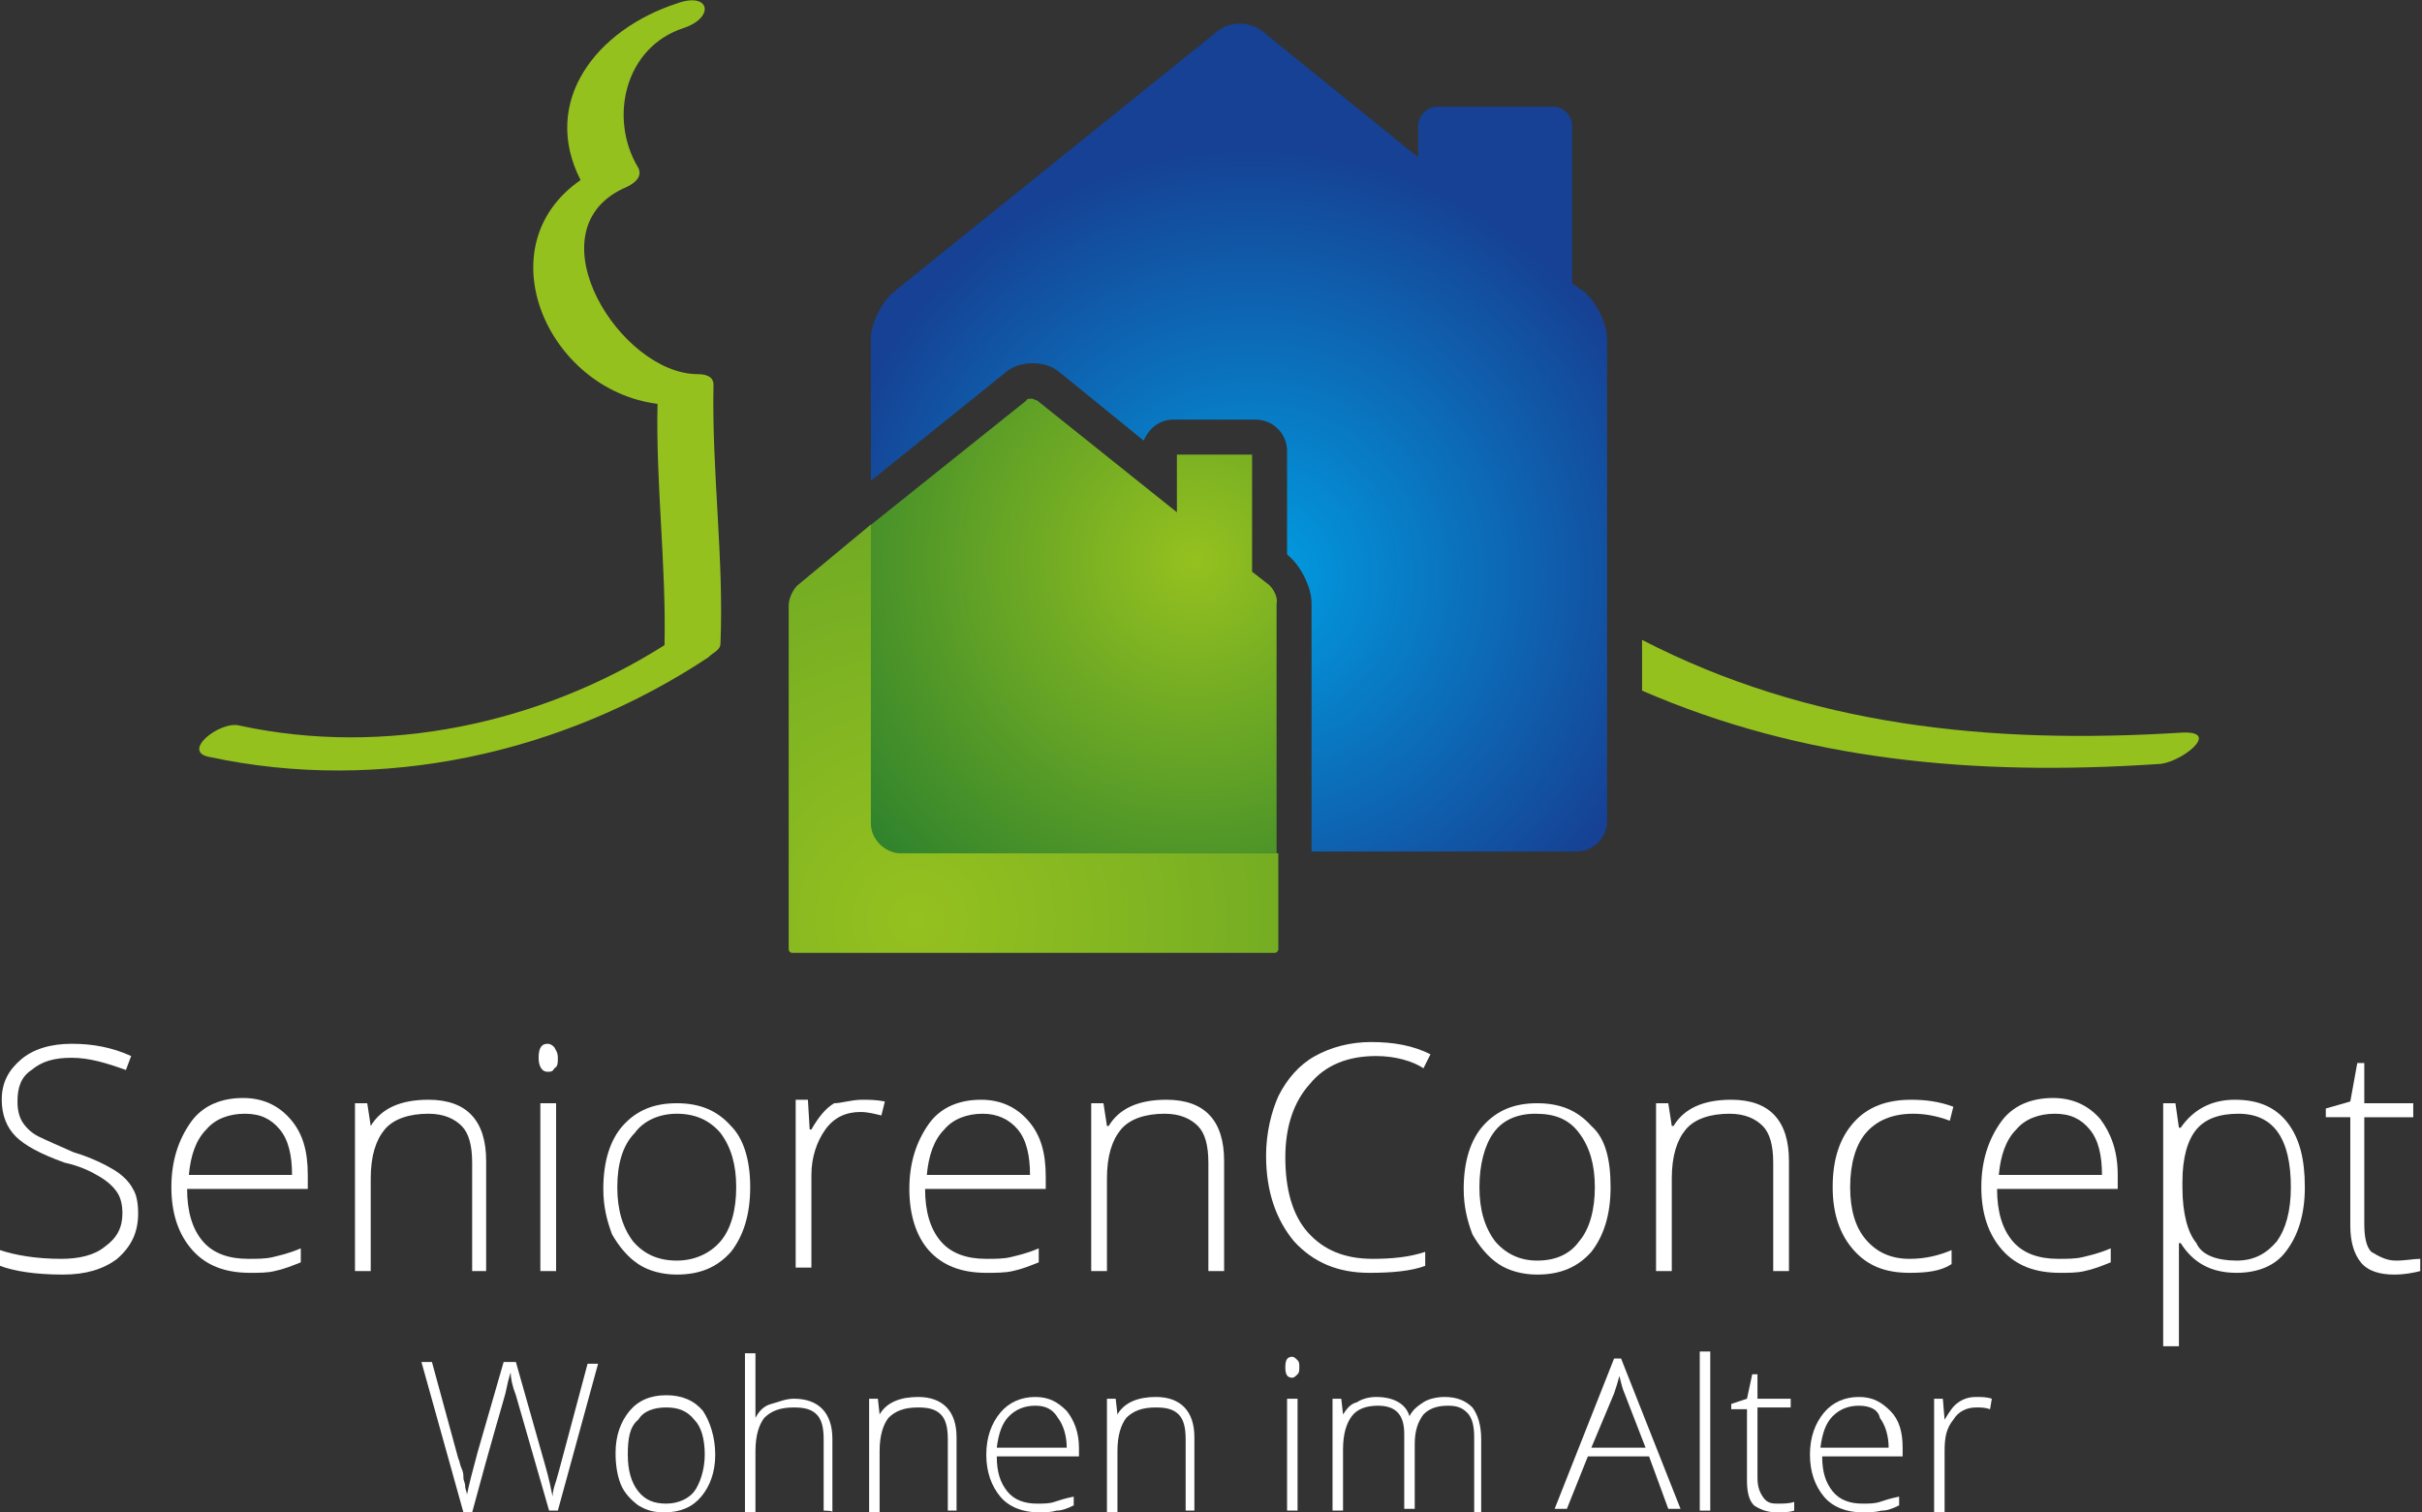
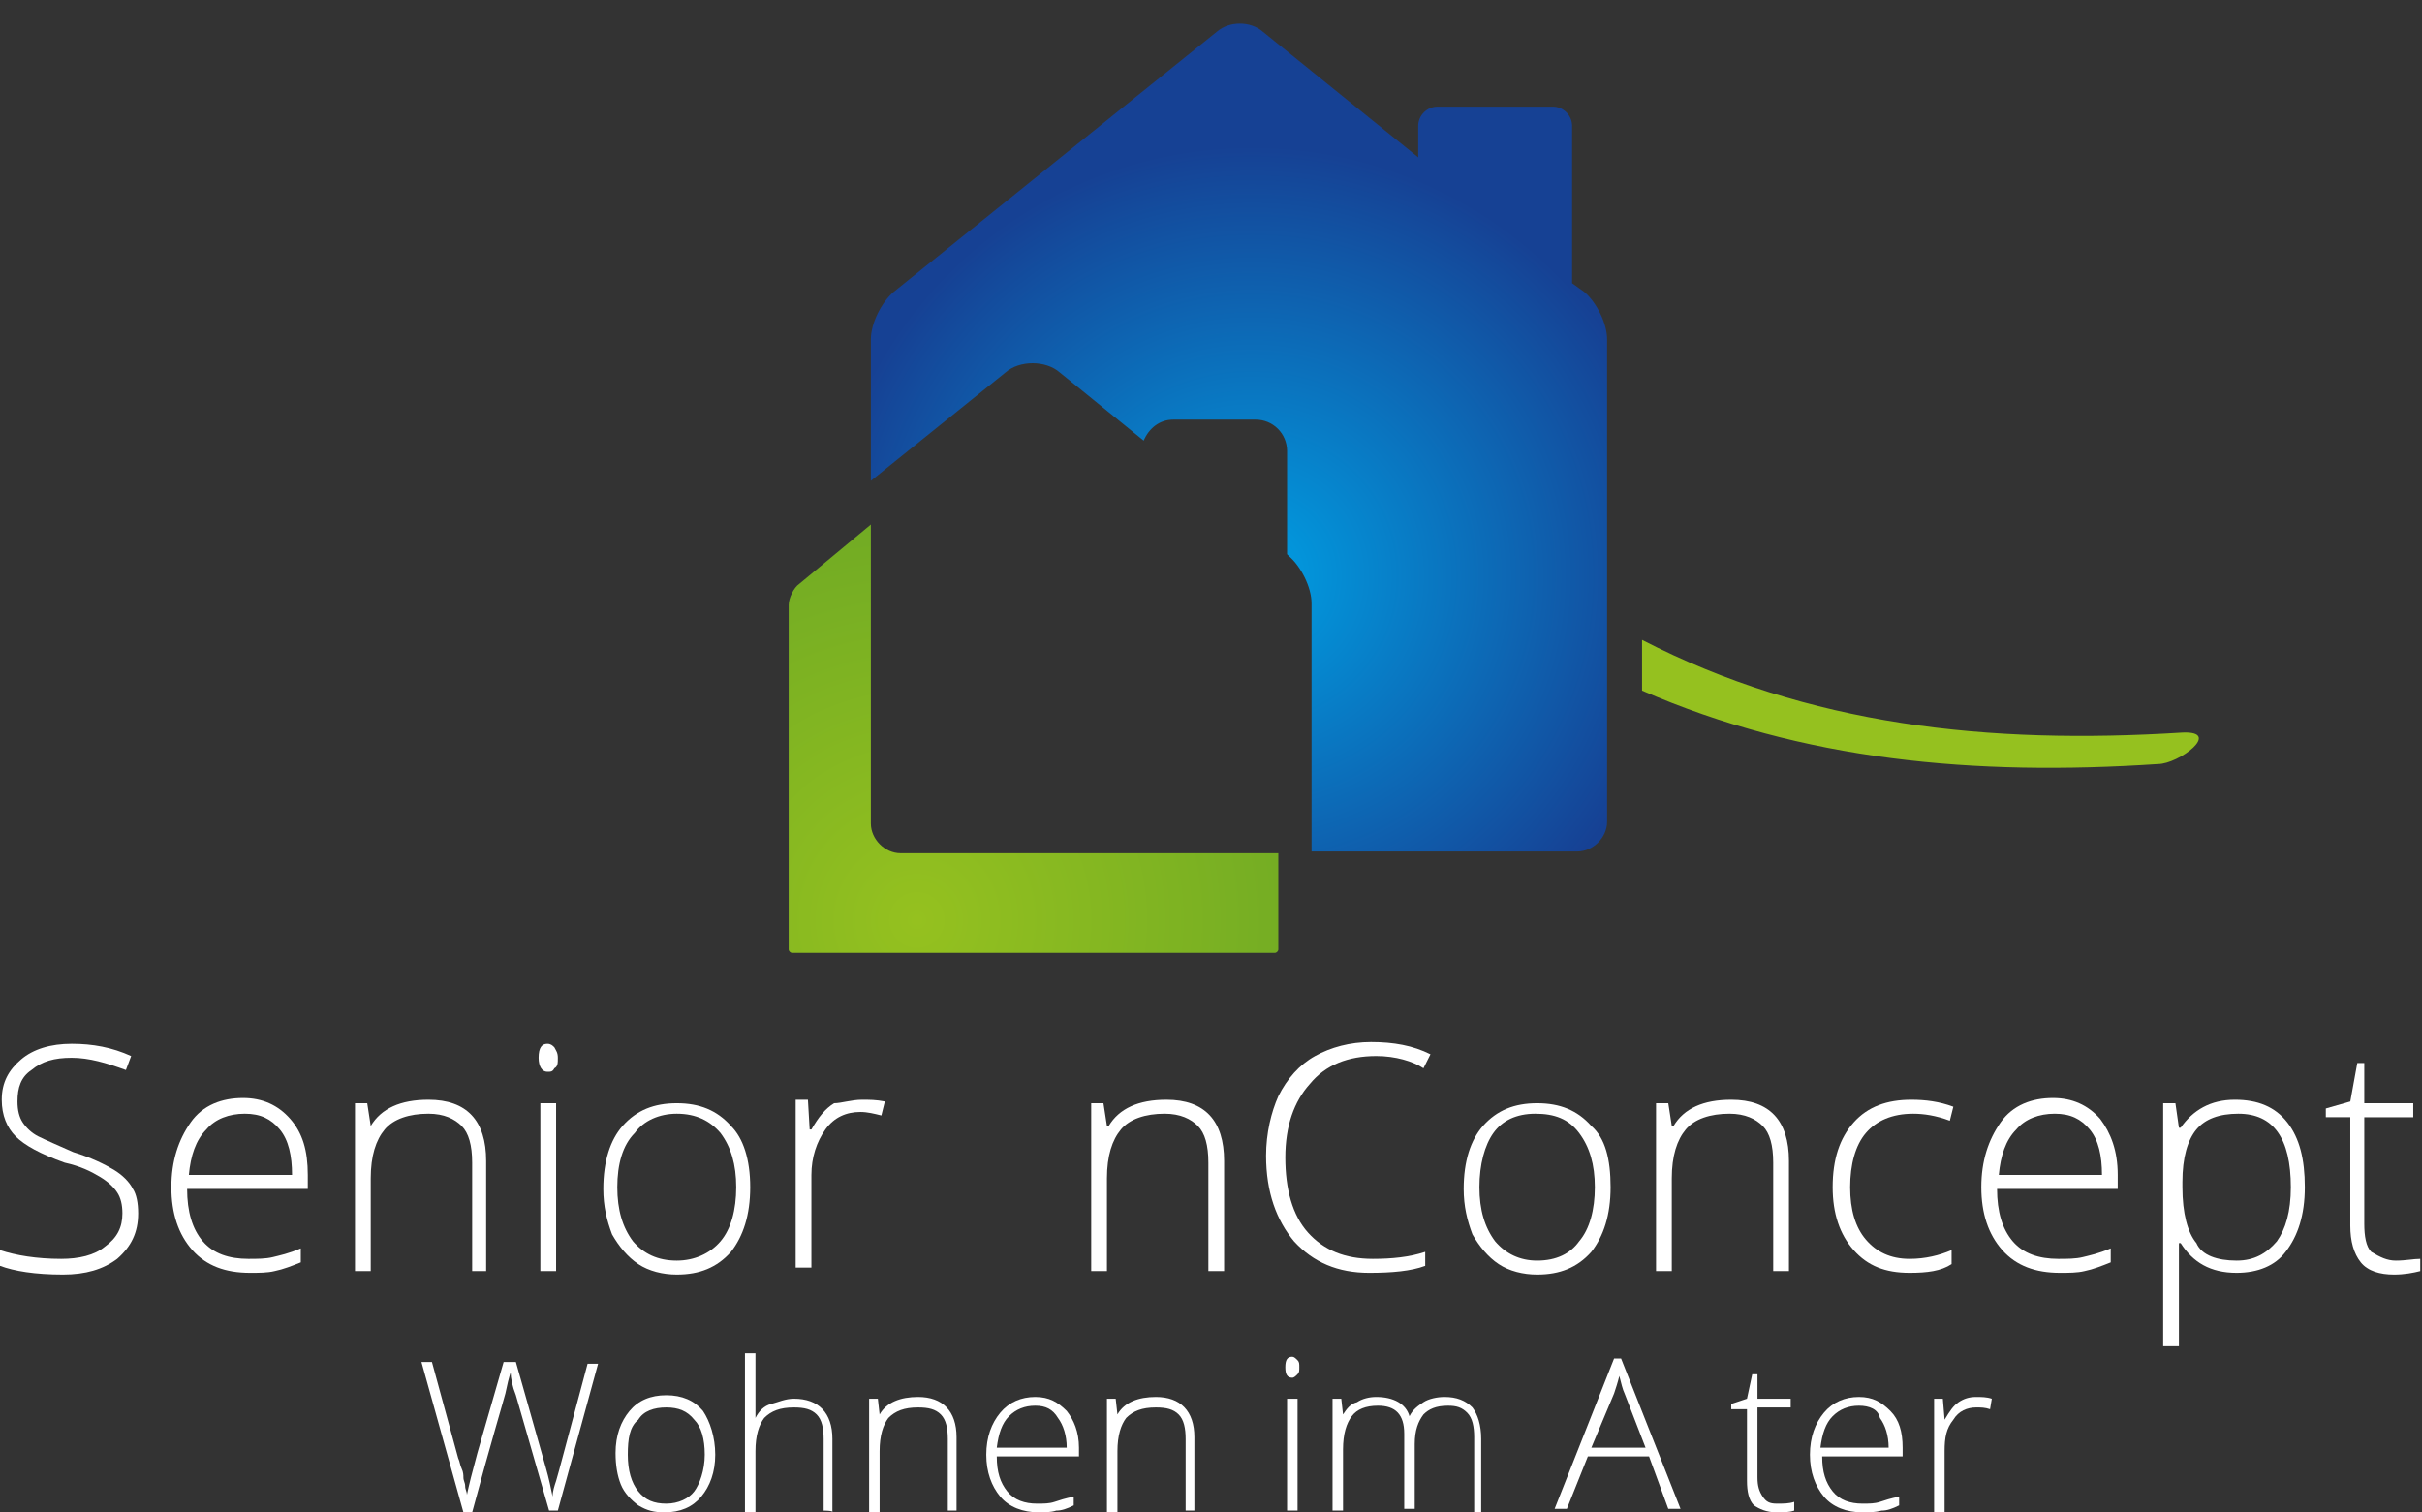
<svg xmlns="http://www.w3.org/2000/svg" version="1.1" id="Ebene_1" x="0px" y="0px" viewBox="0 0 138.5 86.5" style="enable-background:new 0 0 138.5 86.5;" xml:space="preserve">
  <rect x="0" y="0" width="138.5" height="86.5" fill="#333333" stroke="none" />
  <style type="text/css">
	.st0{fill:#95C11F;}
	.st1{fill:#FFFFFF;}
	.st2{fill:url(#SVGID_1_);}
	.st3{fill:url(#SVGID_2_);}
	.st4{fill:url(#SVGID_3_);}
</style>
  <path class="st0" d="M124.8,41.9c-11.1,0.7-21.4-0.4-30.9-5.3v2.9c9.2,4,19,4.9,29.5,4.2C124.6,43.7,127.1,41.8,124.8,41.9z" />
  <g>
    <path class="st1" d="M7.9,69.4c0,1.1-0.4,1.9-1.2,2.6c-0.8,0.6-1.8,0.9-3.1,0.9c-1.6,0-2.8-0.2-3.6-0.5v-0.9   C0.9,71.8,2.1,72,3.5,72c1,0,1.9-0.2,2.5-0.7C6.7,70.8,7,70.2,7,69.4c0-0.5-0.1-0.9-0.3-1.2c-0.2-0.3-0.5-0.6-1-0.9s-1.1-0.6-2-0.8   C2.3,66,1.4,65.5,0.9,65s-0.8-1.2-0.8-2.1c0-1,0.4-1.7,1.1-2.3s1.7-0.9,2.9-0.9c1.2,0,2.3,0.2,3.4,0.7l-0.3,0.8   c-1.1-0.4-2.1-0.7-3.1-0.7c-1,0-1.7,0.2-2.3,0.7c-0.6,0.4-0.8,1-0.8,1.8c0,0.5,0.1,0.9,0.3,1.2c0.2,0.3,0.5,0.6,0.9,0.8   c0.4,0.2,1.1,0.5,2,0.9c1,0.3,1.8,0.7,2.3,1c0.5,0.3,0.9,0.7,1.1,1.1C7.8,68.3,7.9,68.8,7.9,69.4z" />
    <path class="st1" d="M14.3,72.8c-1.4,0-2.5-0.4-3.3-1.3c-0.8-0.9-1.2-2.1-1.2-3.6c0-1.5,0.4-2.7,1.1-3.7s1.8-1.4,3-1.4   c1.1,0,2,0.4,2.7,1.2s1,1.8,1,3.2V68h-6.9c0,1.3,0.3,2.3,0.9,3c0.6,0.7,1.5,1,2.6,1c0.5,0,1,0,1.4-0.1c0.4-0.1,0.9-0.2,1.6-0.5v0.8   c-0.5,0.2-1,0.4-1.5,0.5C15.3,72.8,14.8,72.8,14.3,72.8z M14,63.7c-0.9,0-1.7,0.3-2.2,0.9c-0.6,0.6-0.9,1.5-1,2.6h5.9   c0-1.1-0.2-2-0.7-2.6S14.9,63.7,14,63.7z" />
    <path class="st1" d="M27,72.7v-6.2c0-1-0.2-1.7-0.6-2.1c-0.4-0.4-1-0.7-1.9-0.7c-1.1,0-2,0.3-2.5,0.9s-0.8,1.5-0.8,2.8v5.3h-0.9   v-9.6H21l0.2,1.3h0c0.6-1,1.7-1.5,3.3-1.5c2.2,0,3.3,1.2,3.3,3.5v6.3L27,72.7L27,72.7z" />
    <path class="st1" d="M30.8,60.5c0-0.6,0.2-0.8,0.5-0.8c0.2,0,0.3,0.1,0.4,0.2c0.1,0.2,0.2,0.3,0.2,0.6c0,0.3,0,0.5-0.2,0.6   c-0.1,0.2-0.2,0.2-0.4,0.2C31,61.3,30.8,61,30.8,60.5z M31.8,72.7h-0.9v-9.6h0.9V72.7z" />
    <path class="st1" d="M42.9,67.9c0,1.6-0.4,2.8-1.1,3.7c-0.8,0.9-1.8,1.3-3.1,1.3c-0.8,0-1.6-0.2-2.2-0.6c-0.6-0.4-1.1-1-1.5-1.7   c-0.3-0.8-0.5-1.6-0.5-2.6c0-1.6,0.4-2.8,1.1-3.6c0.8-0.9,1.8-1.3,3.1-1.3c1.3,0,2.3,0.4,3.1,1.3C42.5,65.1,42.9,66.3,42.9,67.9z    M35.3,67.9c0,1.3,0.3,2.3,0.9,3.1c0.6,0.7,1.4,1.1,2.5,1.1c1,0,1.9-0.4,2.5-1.1c0.6-0.7,0.9-1.8,0.9-3.1c0-1.3-0.3-2.3-0.9-3.1   c-0.6-0.7-1.4-1.1-2.5-1.1c-1,0-1.9,0.4-2.4,1.1C35.6,65.5,35.3,66.6,35.3,67.9z" />
    <path class="st1" d="M49.3,62.9c0.4,0,0.8,0,1.3,0.1l-0.2,0.8c-0.4-0.1-0.8-0.2-1.2-0.2c-0.8,0-1.5,0.3-2,1s-0.8,1.6-0.8,2.6v5.3   h-0.9v-9.6h0.7l0.1,1.7h0.1c0.4-0.7,0.8-1.2,1.3-1.5C48.1,63.1,48.7,62.9,49.3,62.9z" />
-     <path class="st1" d="M56.4,72.8c-1.4,0-2.5-0.4-3.3-1.3C52.4,70.7,52,69.5,52,68c0-1.5,0.4-2.7,1.1-3.7s1.8-1.4,3-1.4   c1.1,0,2,0.4,2.7,1.2s1,1.8,1,3.2V68h-6.9c0,1.3,0.3,2.3,0.9,3c0.6,0.7,1.5,1,2.6,1c0.5,0,1,0,1.4-0.1c0.4-0.1,0.9-0.2,1.6-0.5v0.8   c-0.5,0.2-1,0.4-1.5,0.5C57.5,72.8,56.9,72.8,56.4,72.8z M56.2,63.7c-0.9,0-1.7,0.3-2.2,0.9c-0.6,0.6-0.9,1.5-1,2.6h5.9   c0-1.1-0.2-2-0.7-2.6S57,63.7,56.2,63.7z" />
    <path class="st1" d="M69.1,72.7v-6.2c0-1-0.2-1.7-0.6-2.1s-1-0.7-1.9-0.7c-1.1,0-2,0.3-2.5,0.9s-0.8,1.5-0.8,2.8v5.3h-0.9v-9.6h0.7   l0.2,1.3h0.1c0.6-1,1.7-1.5,3.3-1.5c2.2,0,3.3,1.2,3.3,3.5v6.3L69.1,72.7L69.1,72.7z" />
    <path class="st1" d="M78.7,60.4c-1.6,0-2.9,0.5-3.8,1.6c-0.9,1-1.4,2.4-1.4,4.2c0,1.8,0.4,3.3,1.3,4.3c0.9,1,2.1,1.5,3.7,1.5   c1.1,0,2.1-0.1,3-0.4v0.8c-0.8,0.3-1.9,0.4-3.2,0.4c-1.8,0-3.2-0.6-4.3-1.8c-1-1.2-1.6-2.8-1.6-4.9c0-1.3,0.3-2.5,0.7-3.4   c0.5-1,1.2-1.8,2.1-2.3s2-0.8,3.2-0.8c1.3,0,2.4,0.2,3.4,0.7l-0.4,0.8C80.8,60.7,79.8,60.4,78.7,60.4z" />
    <path class="st1" d="M92.1,67.9c0,1.6-0.4,2.8-1.1,3.7c-0.8,0.9-1.8,1.3-3.1,1.3c-0.8,0-1.6-0.2-2.2-0.6c-0.6-0.4-1.1-1-1.5-1.7   c-0.3-0.8-0.5-1.6-0.5-2.6c0-1.6,0.4-2.8,1.1-3.6c0.8-0.9,1.8-1.3,3.1-1.3c1.3,0,2.3,0.4,3.1,1.3C91.8,65.1,92.1,66.3,92.1,67.9z    M84.6,67.9c0,1.3,0.3,2.3,0.9,3.1c0.6,0.7,1.4,1.1,2.4,1.1c1.1,0,1.9-0.4,2.4-1.1c0.6-0.7,0.9-1.8,0.9-3.1c0-1.3-0.3-2.3-0.9-3.1   s-1.4-1.1-2.5-1.1s-1.9,0.4-2.4,1.1C84.9,65.5,84.6,66.6,84.6,67.9z" />
    <path class="st1" d="M101.4,72.7v-6.2c0-1-0.2-1.7-0.6-2.1c-0.4-0.4-1-0.7-1.9-0.7c-1.1,0-2,0.3-2.5,0.9s-0.8,1.5-0.8,2.8v5.3h-0.9   v-9.6h0.7l0.2,1.3h0.1c0.6-1,1.7-1.5,3.3-1.5c2.2,0,3.3,1.2,3.3,3.5v6.3L101.4,72.7L101.4,72.7z" />
    <path class="st1" d="M109.2,72.8c-1.4,0-2.4-0.4-3.2-1.3c-0.8-0.9-1.2-2.1-1.2-3.6c0-1.6,0.4-2.8,1.2-3.7c0.8-0.9,1.9-1.3,3.3-1.3   c0.8,0,1.6,0.1,2.4,0.4l-0.2,0.8c-0.8-0.3-1.5-0.4-2.1-0.4c-1.2,0-2.1,0.4-2.7,1.1c-0.6,0.7-0.9,1.8-0.9,3.1c0,1.3,0.3,2.3,0.9,3   s1.4,1.1,2.5,1.1c0.9,0,1.7-0.2,2.4-0.5v0.8C111,72.7,110.2,72.8,109.2,72.8z" />
    <path class="st1" d="M117.8,72.8c-1.4,0-2.5-0.4-3.3-1.3c-0.8-0.9-1.2-2.1-1.2-3.6c0-1.5,0.4-2.7,1.1-3.7s1.8-1.4,3-1.4   c1.1,0,2,0.4,2.7,1.2c0.6,0.8,1,1.8,1,3.2V68h-6.9c0,1.3,0.3,2.3,0.9,3c0.6,0.7,1.5,1,2.6,1c0.5,0,1,0,1.4-0.1   c0.4-0.1,0.9-0.2,1.6-0.5v0.8c-0.5,0.2-1,0.4-1.5,0.5C118.8,72.8,118.3,72.8,117.8,72.8z M117.5,63.7c-0.9,0-1.7,0.3-2.2,0.9   c-0.6,0.6-0.9,1.5-1,2.6h5.9c0-1.1-0.2-2-0.7-2.6C119,64,118.4,63.7,117.5,63.7z" />
    <path class="st1" d="M127.9,72.8c-1.5,0-2.5-0.6-3.2-1.7h-0.1l0,0.7c0,0.4,0,0.9,0,1.4V77h-0.9V63.1h0.7l0.2,1.4h0.1   c0.7-1,1.7-1.6,3.1-1.6c1.3,0,2.3,0.4,3,1.3s1,2.1,1,3.7c0,1.6-0.4,2.8-1.1,3.7C130.1,72.4,129.1,72.8,127.9,72.8z M127.9,72.1   c1,0,1.7-0.4,2.3-1.1c0.5-0.7,0.8-1.7,0.8-3.1c0-2.8-1-4.2-3-4.2c-1.1,0-1.9,0.3-2.4,0.9s-0.8,1.6-0.8,3v0.3c0,1.5,0.3,2.6,0.8,3.2   C125.9,71.8,126.8,72.1,127.9,72.1z" />
    <path class="st1" d="M137,72.1c0.6,0,1-0.1,1.4-0.1v0.7c-0.4,0.1-0.9,0.2-1.5,0.2c-0.8,0-1.5-0.2-1.9-0.7s-0.6-1.2-0.6-2.1v-6.2   h-1.4v-0.5l1.4-0.4l0.4-2.2h0.4v2.3h2.8v0.8h-2.8v6.1c0,0.7,0.1,1.3,0.4,1.6C136.1,71.9,136.5,72.1,137,72.1z" />
  </g>
  <g>
    <path class="st1" d="M31.9,86.4h-0.5l-1.9-6.6c-0.2-0.5-0.3-1-0.3-1.3c-0.1,0.3-0.2,0.7-0.3,1.2c-0.1,0.4-0.8,2.7-1.9,6.8h-0.5   l-2.4-8.6h0.6l1.5,5.5c0.1,0.2,0.1,0.4,0.2,0.6s0.1,0.4,0.1,0.5c0,0.2,0.1,0.3,0.1,0.5s0.1,0.3,0.1,0.5c0.1-0.5,0.3-1.3,0.6-2.4   l1.5-5.2h0.7l1.7,6c0.2,0.7,0.3,1.2,0.4,1.7c0-0.3,0.1-0.6,0.2-0.9s0.7-2.6,1.8-6.7h0.6L31.9,86.4z" />
    <path class="st1" d="M40.9,83.2c0,1-0.3,1.8-0.8,2.4c-0.5,0.6-1.2,0.9-2.1,0.9c-0.6,0-1-0.1-1.5-0.4c-0.4-0.3-0.8-0.7-1-1.2   s-0.3-1.1-0.3-1.8c0-1,0.3-1.8,0.8-2.4c0.5-0.6,1.2-0.9,2.1-0.9c0.9,0,1.6,0.3,2.1,0.9C40.6,81.3,40.9,82.2,40.9,83.2z M35.9,83.2   c0,0.9,0.2,1.6,0.6,2.1c0.4,0.5,0.9,0.7,1.6,0.7s1.3-0.3,1.6-0.7s0.6-1.2,0.6-2.1c0-0.9-0.2-1.6-0.6-2c-0.4-0.5-0.9-0.7-1.6-0.7   c-0.7,0-1.3,0.2-1.6,0.7C36,81.6,35.9,82.3,35.9,83.2z" />
    <path class="st1" d="M47.1,86.4v-4.1c0-0.6-0.1-1.1-0.4-1.4c-0.3-0.3-0.7-0.4-1.3-0.4c-0.8,0-1.3,0.2-1.7,0.6   c-0.3,0.4-0.5,1-0.5,1.9v3.5h-0.6v-9.1h0.6v2.9l0,0.8h0c0.2-0.4,0.5-0.7,0.9-0.8s0.8-0.3,1.3-0.3c1.4,0,2.2,0.8,2.2,2.3v4.2   C47.7,86.4,47.1,86.4,47.1,86.4z" />
    <path class="st1" d="M54.2,86.4v-4.1c0-0.6-0.1-1.1-0.4-1.4c-0.3-0.3-0.7-0.4-1.3-0.4c-0.8,0-1.3,0.2-1.7,0.6   c-0.3,0.4-0.5,1-0.5,1.9v3.5h-0.6V80h0.5l0.1,0.9h0c0.4-0.7,1.2-1,2.2-1c1.4,0,2.2,0.8,2.2,2.3v4.2H54.2z" />
    <path class="st1" d="M59.4,86.5c-0.9,0-1.7-0.3-2.2-0.9s-0.8-1.4-0.8-2.4c0-1,0.3-1.8,0.8-2.4s1.2-0.9,2-0.9c0.8,0,1.3,0.3,1.8,0.8   c0.4,0.5,0.7,1.2,0.7,2.1v0.5H57c0,0.9,0.2,1.5,0.6,2s1,0.7,1.7,0.7c0.4,0,0.7,0,1-0.1s0.6-0.2,1.1-0.3v0.5c-0.4,0.2-0.7,0.3-1,0.3   C60.1,86.5,59.7,86.5,59.4,86.5z M59.2,80.4c-0.6,0-1.1,0.2-1.5,0.6c-0.4,0.4-0.6,1-0.7,1.8H61c0-0.7-0.2-1.3-0.5-1.7   C60.2,80.6,59.8,80.4,59.2,80.4z" />
-     <path class="st1" d="M67.8,86.4v-4.1c0-0.6-0.1-1.1-0.4-1.4c-0.3-0.3-0.7-0.4-1.3-0.4c-0.8,0-1.3,0.2-1.7,0.6   c-0.3,0.4-0.5,1-0.5,1.9v3.5h-0.6V80h0.5l0.1,0.9h0c0.4-0.7,1.2-1,2.2-1c1.4,0,2.2,0.8,2.2,2.3v4.2H67.8z" />
+     <path class="st1" d="M67.8,86.4v-4.1c0-0.6-0.1-1.1-0.4-1.4c-0.3-0.3-0.7-0.4-1.3-0.4c-0.8,0-1.3,0.2-1.7,0.6   c-0.3,0.4-0.5,1-0.5,1.9v3.5h-0.6V80h0.5l0.1,0.9c0.4-0.7,1.2-1,2.2-1c1.4,0,2.2,0.8,2.2,2.3v4.2H67.8z" />
    <path class="st1" d="M73.5,78.2c0-0.4,0.1-0.6,0.4-0.6c0.1,0,0.2,0.1,0.3,0.2c0.1,0.1,0.1,0.2,0.1,0.4s0,0.3-0.1,0.4   c-0.1,0.1-0.2,0.2-0.3,0.2C73.6,78.8,73.5,78.6,73.5,78.2z M74.2,86.4h-0.6V80h0.6V86.4z" />
    <path class="st1" d="M84.3,86.4v-4.2c0-0.6-0.1-1.1-0.4-1.4s-0.6-0.4-1.1-0.4c-0.7,0-1.1,0.2-1.4,0.5c-0.3,0.4-0.5,0.9-0.5,1.7v3.7   h-0.6V82c0-1.1-0.5-1.6-1.5-1.6c-0.7,0-1.2,0.2-1.5,0.6c-0.3,0.4-0.5,1-0.5,1.9v3.5h-0.6V80h0.5l0.1,0.9h0c0.2-0.3,0.4-0.6,0.8-0.7   c0.3-0.2,0.7-0.3,1.1-0.3c1,0,1.7,0.4,1.9,1.1h0c0.2-0.4,0.5-0.6,0.8-0.8c0.3-0.2,0.8-0.3,1.2-0.3c0.7,0,1.2,0.2,1.6,0.6   c0.3,0.4,0.5,1,0.5,1.8v4.2H84.3z" />
    <path class="st1" d="M94.3,83.3h-3.5l-1.2,3h-0.7l3.4-8.6h0.4l3.4,8.6h-0.7L94.3,83.3z M91,82.8h3.1l-1.2-3.1   c-0.1-0.2-0.2-0.6-0.3-1c-0.1,0.4-0.2,0.7-0.3,1L91,82.8z" />
-     <path class="st1" d="M97.8,86.4h-0.6v-9.1h0.6V86.4z" />
    <path class="st1" d="M101.6,86c0.4,0,0.7,0,1-0.1v0.5c-0.3,0.1-0.6,0.1-1,0.1c-0.6,0-1-0.2-1.3-0.4c-0.3-0.3-0.4-0.8-0.4-1.4v-4.1   H99v-0.3l0.9-0.3l0.3-1.4h0.3V80h1.9v0.5h-1.9v4c0,0.5,0.1,0.8,0.3,1.1C101,85.9,101.2,86,101.6,86z" />
    <path class="st1" d="M106.5,86.5c-0.9,0-1.7-0.3-2.2-0.9s-0.8-1.4-0.8-2.4c0-1,0.3-1.8,0.8-2.4s1.2-0.9,2-0.9   c0.8,0,1.3,0.3,1.8,0.8s0.7,1.2,0.7,2.1v0.5h-4.6c0,0.9,0.2,1.5,0.6,2s1,0.7,1.7,0.7c0.4,0,0.7,0,1-0.1s0.6-0.2,1.1-0.3v0.5   c-0.4,0.2-0.7,0.3-1,0.3C107.2,86.5,106.9,86.5,106.5,86.5z M106.3,80.4c-0.6,0-1.1,0.2-1.5,0.6c-0.4,0.4-0.6,1-0.7,1.8h3.9   c0-0.7-0.2-1.3-0.5-1.7C107.4,80.6,106.9,80.4,106.3,80.4z" />
    <path class="st1" d="M113,79.9c0.3,0,0.6,0,0.9,0.1l-0.1,0.6c-0.3-0.1-0.5-0.1-0.8-0.1c-0.5,0-1,0.2-1.3,0.7   c-0.4,0.5-0.5,1-0.5,1.8v3.5h-0.6V80h0.5l0.1,1.2h0c0.3-0.5,0.5-0.8,0.8-1C112.3,80,112.6,79.9,113,79.9z" />
  </g>
-   <path class="st0" d="M40.8,22c0-0.5-0.5-0.6-0.9-0.6c-4.4,0-9.5-8.1-4.3-10.6c0.5-0.2,1.2-0.6,0.9-1.2c-1.7-2.8-0.8-6.9,2.6-8  c1.8-0.6,1.5-2.1-0.4-1.4c-4.6,1.5-7.8,5.6-5.5,10.1c-5.5,3.8-1.9,12,4.4,12.8c-0.1,4.6,0.5,9.2,0.4,13.8c-7.1,4.5-16,6.4-24.3,4.6  c-1.1-0.3-3.4,1.5-1.7,1.8c9.8,2.1,20.2-0.2,28.5-5.7c0.2-0.2,0.4-0.3,0.5-0.4c0.1-0.1,0.2-0.2,0.2-0.4C41.4,31.9,40.7,27,40.8,22z" />
  <radialGradient id="SVGID_1_" cx="71.602" cy="57.919" r="24.622" gradientTransform="matrix(1 0 0 -1 0 90.866)" gradientUnits="userSpaceOnUse">
    <stop offset="0" style="stop-color:#009FE3" />
    <stop offset="1" style="stop-color:#164194" />
  </radialGradient>
  <path class="st2" d="M90.6,16.7l-0.7-0.5v-9c0-0.6-0.5-1.1-1.1-1.1h-6.6c-0.6,0-1.1,0.5-1.1,1.1V9l-8.9-7.2c-0.7-0.6-1.9-0.6-2.6,0  L51.1,16.7c-0.7,0.6-1.3,1.8-1.3,2.7v8.1l7.7-6.2c0.8-0.7,2.3-0.7,3.1,0l4.8,3.9c0.3-0.7,0.9-1.2,1.7-1.2h4.7c1,0,1.8,0.8,1.8,1.8  v5.9l0.1,0.1c0.7,0.6,1.3,1.8,1.3,2.7v14.2h15.2c0.9,0,1.7-0.8,1.7-1.7V19.4C91.9,18.5,91.3,17.3,90.6,16.7z" />
  <radialGradient id="SVGID_2_" cx="68.306" cy="58.854" r="35.751" gradientTransform="matrix(1 0 0 -1 0 90.866)" gradientUnits="userSpaceOnUse">
    <stop offset="0" style="stop-color:#95C11F" />
    <stop offset="1" style="stop-color:#006633" />
  </radialGradient>
-   <path class="st3" d="M72.5,33.4l-0.9-0.7V26h-4.3v3.3l-8-6.4c-0.1,0-0.2-0.1-0.3-0.1s-0.3,0-0.3,0.1l-9,7.2v17  c0,0.9,0.8,1.7,1.7,1.7H73V34.5C73.1,34.2,72.8,33.6,72.5,33.4z" />
  <radialGradient id="SVGID_3_" cx="52.435" cy="38.248" r="95.733" gradientTransform="matrix(1 0 0 -1 0 90.866)" gradientUnits="userSpaceOnUse">
    <stop offset="0" style="stop-color:#95C11F" />
    <stop offset="1" style="stop-color:#006633" />
  </radialGradient>
  <path class="st4" d="M45.7,33.4c-0.3,0.2-0.6,0.8-0.6,1.2v19.7c0,0.1,0.1,0.2,0.2,0.2h27.6c0.1,0,0.2-0.1,0.2-0.2v-5.5H51.5  c-0.9,0-1.7-0.8-1.7-1.7V30L45.7,33.4z" />
</svg>